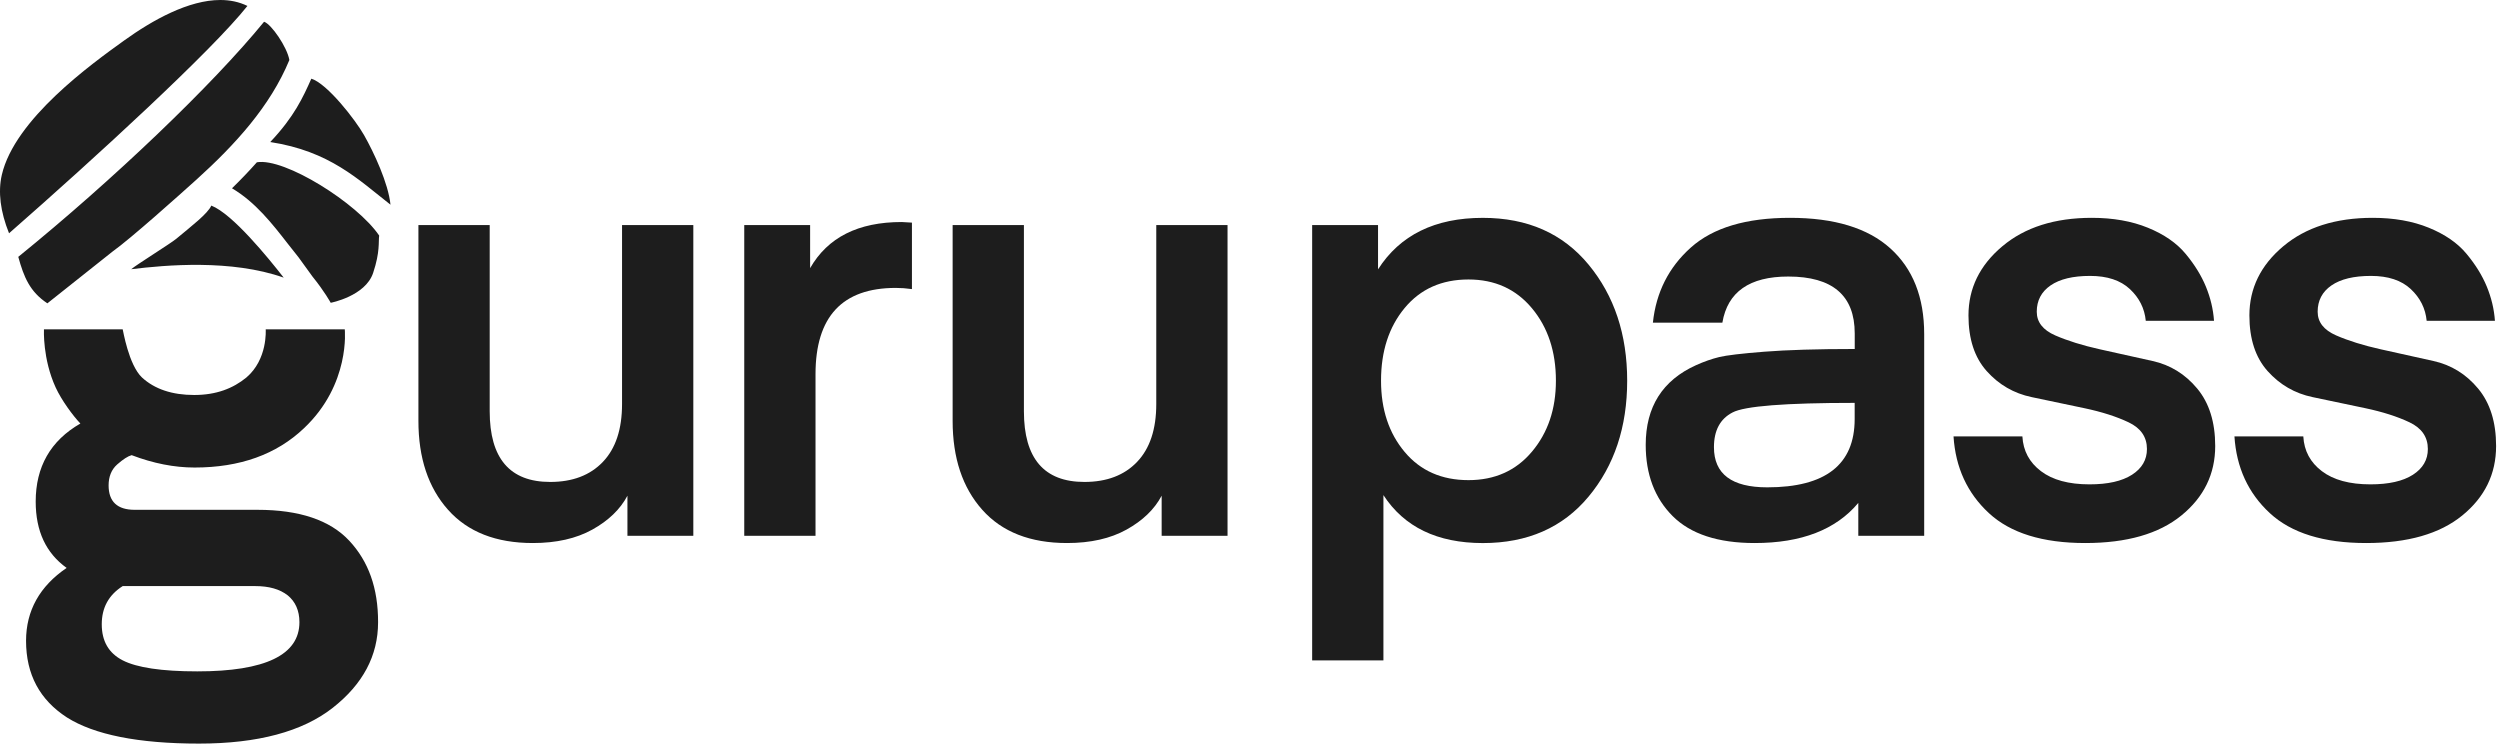
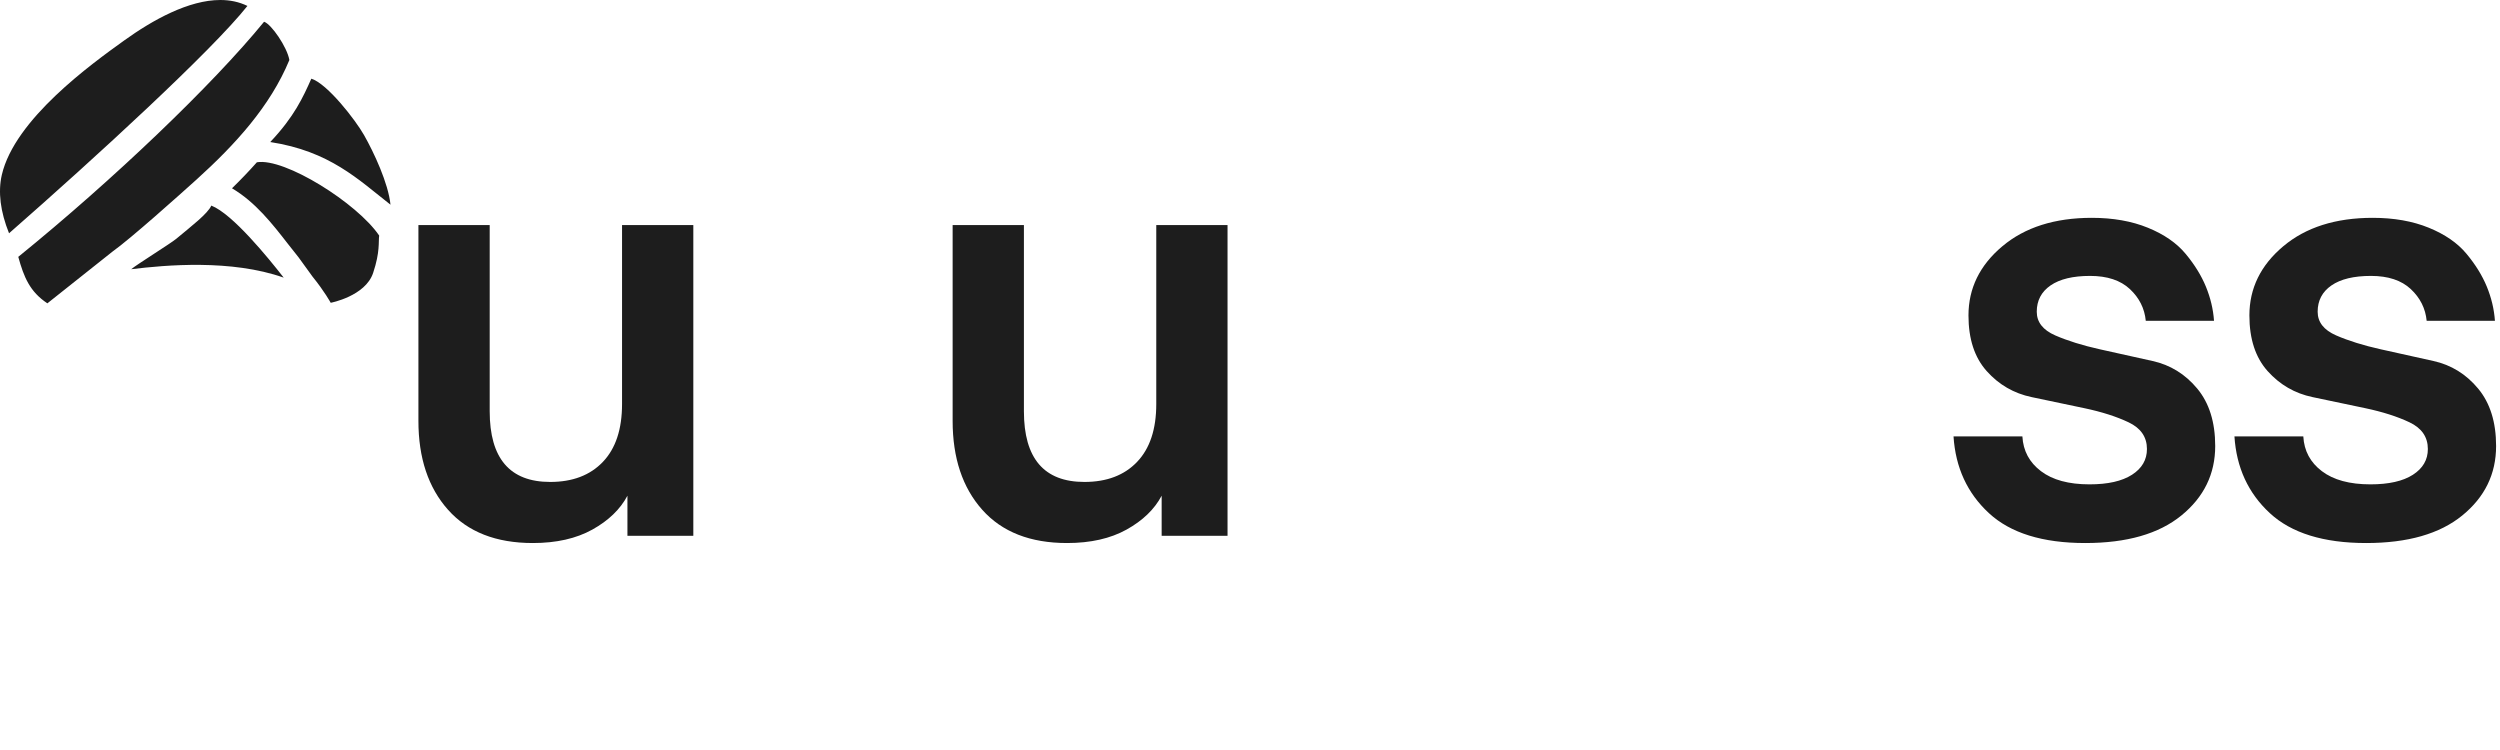
<svg xmlns="http://www.w3.org/2000/svg" width="280" height="84" viewBox="0 0 280 84" fill="none">
-   <path fill-rule="evenodd" clip-rule="evenodd" d="M39.118 60.563C36.961 58.252 33.533 57.099 28.838 57.099H15.091C13.127 57.099 12.164 56.175 12.164 54.365C12.164 53.401 12.471 52.594 13.127 52.017C13.781 51.441 14.321 51.094 14.745 50.977C17.172 51.901 19.519 52.364 21.79 52.364C26.871 52.364 30.952 50.9 34.033 47.973C39.271 43.045 38.614 36.883 38.614 36.883H29.759C29.759 36.96 29.989 40.234 27.601 42.275C26.101 43.508 24.214 44.239 21.75 44.239C19.286 44.239 17.322 43.585 15.898 42.275C14.398 40.851 13.781 36.96 13.741 36.883H4.922C4.922 36.96 4.768 40.194 6.232 43.392C6.886 44.815 8.156 46.549 9.003 47.436C5.652 49.36 3.998 52.287 3.998 56.175C3.998 59.486 5.152 61.95 7.463 63.607C4.458 65.648 2.918 68.382 2.918 71.769C2.918 75.544 4.458 78.391 7.499 80.355C10.54 82.279 15.471 83.283 22.287 83.283C28.872 83.283 33.877 81.936 37.264 79.278C40.652 76.621 42.345 73.427 42.345 69.689C42.352 65.878 41.275 62.874 39.118 60.563ZM22.1 75.194C18.096 75.194 15.321 74.77 13.744 73.96C12.167 73.15 11.397 71.803 11.397 69.916C11.397 68.068 12.167 66.641 13.744 65.641H28.568C30.145 65.641 31.339 65.988 32.226 66.681C33.073 67.375 33.536 68.375 33.536 69.686C33.536 73.347 29.722 75.194 22.1 75.194Z" fill="#1D1D1D" />
  <path d="M40.761 15.111C41.885 17.085 43.492 20.526 43.735 22.926C40.114 20.089 36.923 16.931 30.268 15.908C32.959 13.064 33.939 10.896 34.869 8.812C36.693 9.393 39.821 13.457 40.761 15.111ZM0.203 19.589C1.644 13.354 10.223 7.182 13.887 4.548C17.135 2.211 21.142 0 24.677 0C25.744 0 26.764 0.203 27.711 0.664C23.753 5.665 10.696 17.648 1.013 26.127C0.04 23.7 -0.237 21.499 0.203 19.589ZM5.305 33.973C3.347 32.676 2.671 31.038 2.047 28.768C12.693 20.132 23.833 9.479 29.575 2.437C30.378 2.684 32.162 5.271 32.409 6.722C30.262 11.91 26.347 16.191 21.976 20.142C21.956 20.159 21.939 20.175 21.919 20.192C20.069 21.859 14.63 26.734 12.6 28.178L5.305 33.973ZM14.694 30.152C15.344 29.605 19.078 27.294 19.742 26.744C21.382 25.374 23.29 23.917 23.666 23.026C26.034 23.947 30.021 28.848 31.775 31.095C25.92 29.025 18.555 29.675 14.694 30.152ZM37.04 33.913C37.04 33.913 36.35 32.642 34.999 30.975L33.439 28.821C33.042 28.334 32.645 27.824 32.242 27.308C30.505 25.073 28.594 22.626 25.984 21.089C26.944 20.152 27.878 19.179 28.771 18.175C31.879 17.648 40.001 22.746 42.468 26.384C42.368 27.081 42.588 28.178 41.791 30.565C40.928 33.172 37.04 33.913 37.04 33.913Z" fill="#1D1D1D" />
  <path d="M69.669 45.259V25.204H77.652V60.013H70.273V55.519C69.469 57.039 68.159 58.303 66.349 59.31C64.538 60.317 62.314 60.82 59.673 60.82C55.559 60.82 52.395 59.58 50.184 57.099C47.97 54.618 46.863 51.297 46.863 47.14V25.204H54.846V46.063C54.846 51.341 57.103 53.978 61.621 53.978C64.125 53.978 66.092 53.231 67.522 51.731C68.953 50.234 69.669 48.077 69.669 45.259Z" fill="#1D1D1D" />
-   <path d="M102.137 24.934V32.379C101.51 32.289 100.907 32.246 100.327 32.246C94.335 32.246 91.338 35.467 91.338 41.905V60.013H83.356V25.204H90.734V30.032C92.701 26.588 96.122 24.867 100.997 24.867L102.137 24.934Z" fill="#1D1D1D" />
  <path d="M129.502 45.259V25.204H137.484V60.013H130.105V55.519C129.302 57.039 127.991 58.303 126.181 59.31C124.37 60.317 122.146 60.82 119.505 60.82C115.391 60.82 112.227 59.58 110.016 57.099C107.802 54.618 106.695 51.297 106.695 47.14V25.204H114.678V46.063C114.678 51.341 116.935 53.978 121.453 53.978C123.957 53.978 125.924 53.231 127.354 51.731C128.785 50.234 129.502 48.077 129.502 45.259Z" fill="#1D1D1D" />
-   <path d="M154.943 55.452V73.964H146.961V25.204H154.34V30.168C156.797 26.324 160.711 24.4 166.076 24.4C171.084 24.4 175.032 26.144 177.916 29.632C180.8 33.119 182.244 37.457 182.244 42.645C182.244 47.833 180.8 52.158 177.916 55.625C175.032 59.09 171.084 60.824 166.076 60.824C160.978 60.82 157.267 59.03 154.943 55.452ZM154.676 42.642C154.676 45.863 155.56 48.523 157.327 50.624C159.094 52.728 161.475 53.775 164.469 53.775C167.42 53.775 169.791 52.715 171.578 50.587C173.365 48.464 174.262 45.816 174.262 42.639C174.262 39.374 173.368 36.67 171.578 34.523C169.787 32.376 167.42 31.302 164.469 31.302C161.472 31.302 159.091 32.366 157.327 34.49C155.557 36.617 154.676 39.334 154.676 42.642Z" fill="#1D1D1D" />
-   <path d="M196.527 60.82C192.413 60.82 189.352 59.813 187.338 57.803C185.327 55.792 184.32 53.131 184.32 49.82C184.32 45.572 186.197 42.598 189.955 40.901C190.849 40.498 191.709 40.198 192.536 39.994C193.363 39.794 195.05 39.591 197.601 39.391C200.148 39.191 203.526 39.087 207.73 39.087V37.344C207.73 33.096 205.249 30.972 200.285 30.972C195.947 30.972 193.486 32.692 192.906 36.137H185.124C185.481 32.739 186.901 29.932 189.382 27.718C191.862 25.504 195.563 24.397 200.481 24.397C205.446 24.397 209.19 25.537 211.718 27.818C214.245 30.098 215.509 33.296 215.509 37.41V60.013H208.13V56.325C205.626 59.323 201.758 60.82 196.527 60.82ZM207.727 45.122C199.945 45.122 195.387 45.479 194.043 46.196C192.656 46.913 191.962 48.207 191.962 50.087C191.962 53.085 193.953 54.582 197.931 54.582C204.459 54.582 207.723 52.034 207.723 46.936V45.122H207.727Z" fill="#1D1D1D" />
  <path d="M233.552 60.82C228.768 60.82 225.167 59.703 222.753 57.466C220.339 55.232 219.018 52.368 218.795 48.88H226.507C226.597 50.491 227.287 51.788 228.588 52.771C229.885 53.755 231.695 54.248 234.019 54.248C236.076 54.248 237.663 53.892 238.78 53.175C239.897 52.458 240.458 51.498 240.458 50.291C240.458 48.95 239.774 47.953 238.41 47.303C237.047 46.656 235.389 46.126 233.446 45.716C231.498 45.306 229.531 44.896 227.544 44.476C225.553 44.059 223.876 43.089 222.516 41.568C221.152 40.048 220.469 37.971 220.469 35.33C220.469 32.289 221.732 29.708 224.26 27.584C226.787 25.46 230.128 24.397 234.286 24.397C236.656 24.397 238.747 24.767 240.558 25.504C242.368 26.241 243.778 27.214 244.782 28.421C245.786 29.628 246.549 30.858 247.063 32.109C247.576 33.362 247.88 34.636 247.97 35.933H240.327C240.194 34.546 239.601 33.362 238.55 32.379C237.5 31.395 236.013 30.902 234.089 30.902C232.165 30.902 230.692 31.259 229.661 31.969C228.631 32.682 228.117 33.663 228.117 34.913C228.117 36.08 228.808 36.964 230.191 37.567C231.575 38.17 233.239 38.687 235.183 39.121C237.127 39.554 239.097 39.988 241.084 40.431C243.075 40.871 244.742 41.901 246.086 43.515C247.429 45.129 248.103 47.276 248.103 49.954C248.103 53.085 246.839 55.679 244.312 57.736C241.791 59.79 238.204 60.82 233.552 60.82Z" fill="#1D1D1D" />
  <path d="M265.015 60.82C260.231 60.82 256.63 59.703 254.216 57.466C251.802 55.232 250.481 52.368 250.258 48.88H257.97C258.06 50.491 258.75 51.788 260.05 52.771C261.348 53.755 263.158 54.248 265.482 54.248C267.539 54.248 269.126 53.892 270.243 53.175C271.36 52.458 271.92 51.498 271.92 50.291C271.92 48.95 271.237 47.953 269.873 47.303C268.509 46.656 266.852 46.126 264.909 45.716C262.961 45.306 260.994 44.896 259.007 44.476C257.016 44.059 255.343 43.089 253.979 41.568C252.615 40.048 251.932 37.971 251.932 35.33C251.932 32.289 253.195 29.708 255.723 27.584C258.25 25.46 261.591 24.397 265.749 24.397C268.119 24.397 270.21 24.767 272.02 25.504C273.831 26.241 275.241 27.214 276.245 28.421C277.249 29.628 278.012 30.858 278.526 32.109C279.039 33.362 279.342 34.636 279.432 35.933H271.787C271.654 34.546 271.06 33.362 270.01 32.379C268.96 31.395 267.473 30.902 265.549 30.902C263.625 30.902 262.151 31.259 261.121 31.969C260.09 32.682 259.577 33.663 259.577 34.913C259.577 36.08 260.267 36.964 261.651 37.567C263.035 38.17 264.698 38.687 266.642 39.121C268.586 39.554 270.557 39.988 272.544 40.431C274.534 40.871 276.202 41.901 277.545 43.515C278.889 45.129 279.563 47.276 279.563 49.954C279.563 53.085 278.299 55.679 275.771 57.736C273.254 59.79 269.663 60.82 265.015 60.82Z" fill="#1D1D1D" />
</svg>